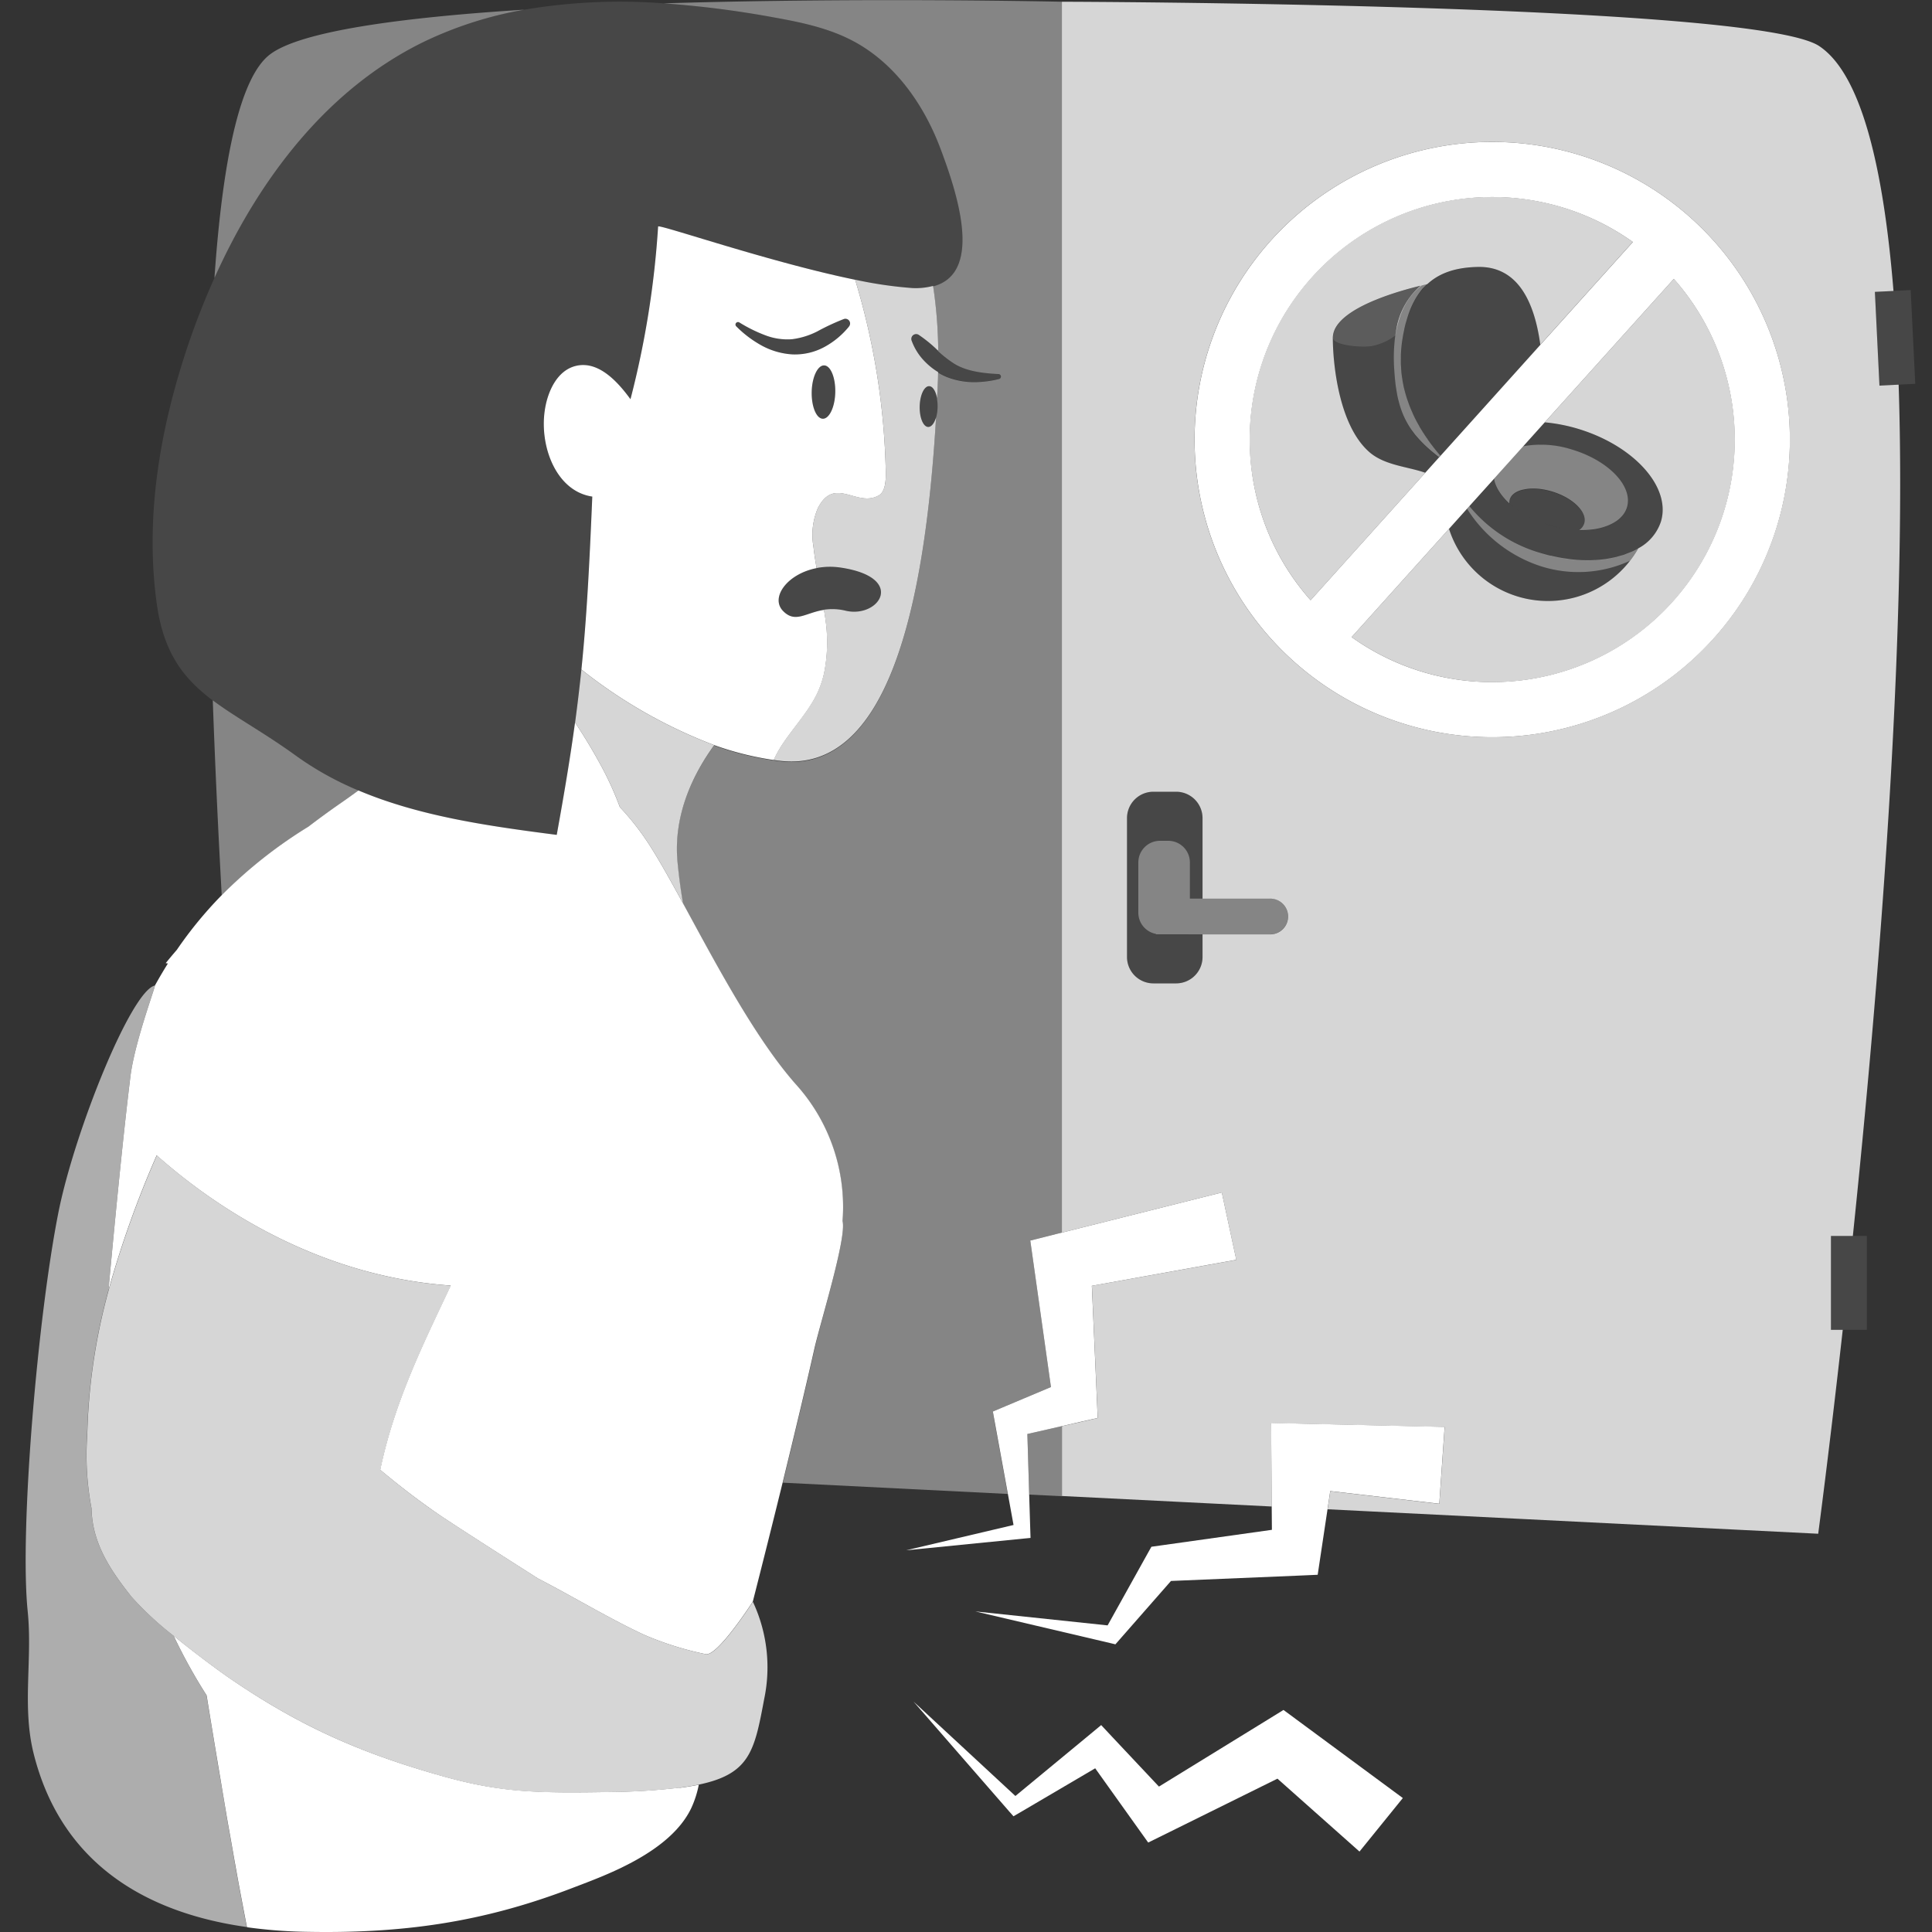
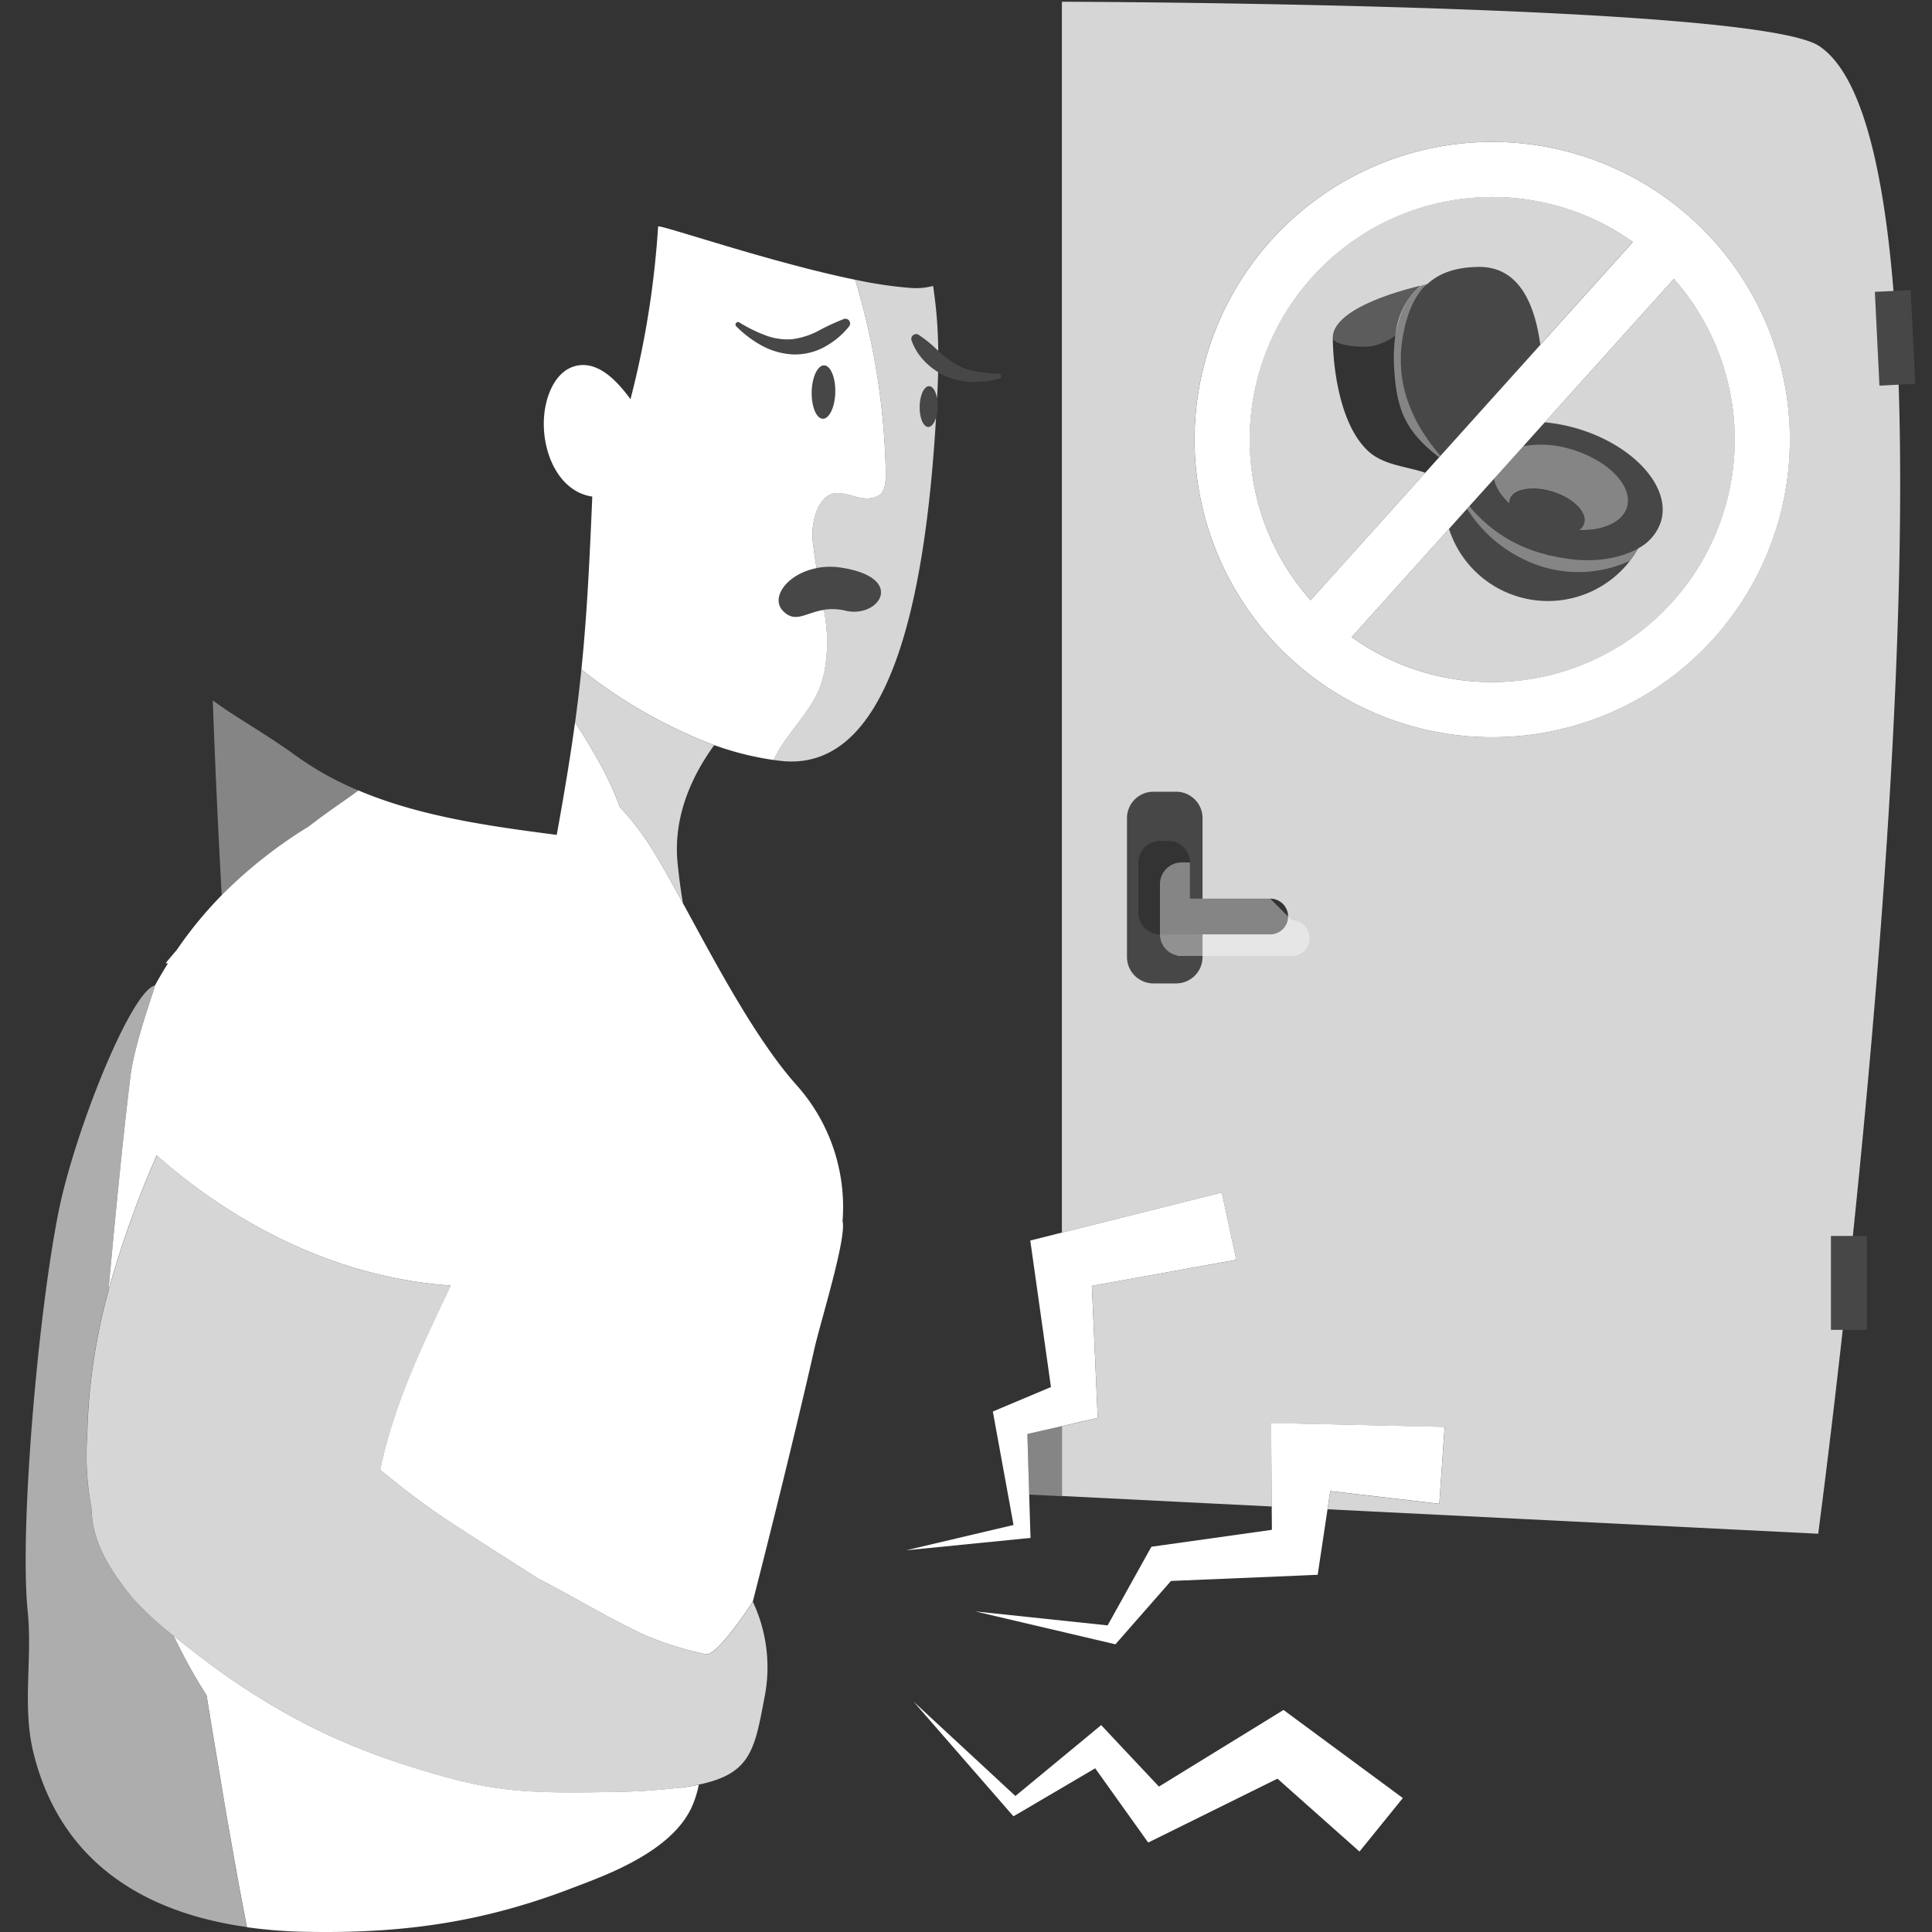
<svg xmlns="http://www.w3.org/2000/svg" viewBox="0 0 300 300">
  <rect x="0" y="0" width="300" height="300" fill="#333333" stroke="none" />
  <g fill="#fff">
    <path d="m 221.31 73.41 c -2.75 -.97 -6.3 -1.13 -8.69 -3.22 -4.85 -4.25 -5.66 -14.13 -5.66 -17.72 a 3.33 3.33 0 0 1 .49 -1.68 c 2.05 -3.45 9.94 -5.65 13.15 -6.43 a 11.35 11.35 0 0 0 -3.85 7.32 l -.06 .47 c .54 -3.7 1.98 -6.24 4.07 -7.83 .37 -.09 .66 -.16 .87 -.2 -.02 .02 -.04 .04 -.06 .06 -.08 .07 -.15 .14 -.22 .22 -.04 .04 -.09 .09 -.13 .13 l -.02 .02 c 2.15 -2.27 5.04 -3.03 8.28 -3.1 5.2 -.11 8.56 3.76 9.7 12.08 l 14.36 -15.96 a 37.65 37.65 0 0 0 -50.03 55.63 z" opacity=".8" />
    <path d="m 294.82 59.73 l -2.98 .15 -.71 -14.56 2.89 -.14 c -1.58 -19.51 -5.09 -33.78 -11.56 -38.04 -10.1 -6.64 -117.57 -6.87 -117.57 -6.87 v 191.13 l 24.83 -6.23 2.25 10.46 -22.42 4.03 .78 17.53 .13 3 -2.48 .57 -3.08 .7 v 10.84 l 32.58 1.63 -.06 -8.22 -.03 -4.73 5.34 .12 21.6 .49 -.83 11.93 -16.93 -1.97 -.42 2.81 76.18 3.8 s 1.67 -12.49 3.81 -31.66 h -1.83 v -14.58 h 3.4 c 3.96 -38.08 8.44 -92.14 7.11 -132.19 z m -97.59 85.36 h -10.5 v 3.51 a 4.1 4.1 0 0 1 -4.1 4.1 h -3.53 a 4.1 4.1 0 0 1 -4.1 -4.1 v -21.56 a 4.1 4.1 0 0 1 4.1 -4.1 h 3.53 a 4.1 4.1 0 0 1 4.1 4.1 v 12.5 h 10.51 a 2.77 2.77 0 0 1 0 5.55 z m 36.91 -30.68 a 46.22 46.22 0 1 1 43.72 -48.59 46.24 46.24 0 0 1 -43.71 48.59 z" opacity=".8" />
    <path d="m 259.91 43.31 l -20.04 22.27 a 26.18 26.18 0 0 1 5.15 1 c 8.73 2.63 14.5 9.08 12.89 14.41 a 7.3 7.3 0 0 1 -3.52 4.16 16.13 16.13 0 0 1 -29.39 -3.03 l -15.12 16.81 a 37.65 37.65 0 0 0 50.04 -55.62 z" opacity=".8" />
-     <path d="m 65.78 6.51 a 59.46 59.46 0 0 1 15.67 -5.01 c -18.85 1.19 -34.76 3.3 -39.54 6.96 -4.72 3.6 -7.36 16.65 -8.61 34.7 6.92 -15.39 17.49 -29.32 32.48 -36.65 z" opacity=".4" />
    <path d="m 47.9 128.37 c 1.57 -1.2 3.2 -2.4 4.91 -3.58 q 1.49 -1.03 2.86 -2.04 a 48.8 48.8 0 0 1 -9.73 -5.41 c -4.96 -3.6 -9.36 -5.93 -12.9 -8.59 .36 10.12 .84 20.33 1.39 30.28 a 72.11 72.11 0 0 1 13.47 -10.66 z" opacity=".4" />
-     <path d="m 154.17 219.18 l 2.04 -.86 6.98 -2.94 -2.68 -19.01 -.53 -3.75 4.02 -1 .89 -.22 v -191.13 s -30.85 -.7 -61.84 .25 a 154.94 154.94 0 0 1 17.1 2.18 c 4.23 .76 8.5 1.65 12.3 3.66 6.53 3.45 11.05 9.92 13.63 16.84 2.36 6.31 6.8 19.19 -1.19 21.27 a 70.84 70.84 0 0 1 .8 10.06 17.13 17.13 0 0 0 2.49 1.94 c 1.91 1.18 4.37 1.48 6.87 1.61 h .01 a .39 .39 0 0 1 .07 .77 16.09 16.09 0 0 1 -3.9 .49 11.59 11.59 0 0 1 -4.06 -.74 8.69 8.69 0 0 1 -1.51 -.75 c -.01 .33 -.01 .65 -.02 .99 q -.06 1.55 -.14 3.1 a 6.69 6.69 0 0 1 .09 1.3 6.36 6.36 0 0 1 -.25 1.66 c -1.76 29.92 -7.65 55.35 -24.3 53.3 a 47.62 47.62 0 0 1 -10.16 -2.44 c -3.1 4.25 -6.42 10.7 -5.69 18.23 .22 2.24 .5 4.33 .84 6.31 4.98 9.14 11.15 20.89 17.5 28.09 a 28.38 28.38 0 0 1 7.29 21.29 c .66 2.48 -3.3 15.25 -4.29 19.59 -1.27 5.65 -3.04 13.07 -4.97 20.96 l 34.92 1.75 -2 -10.95 z" opacity=".4" />
    <path d="m 159.53 222.67 l .28 9.41 5.08 .25 v -.05 -10.83 z" opacity=".4" />
    <path d="m 105.44 277.6 a 99.62 99.62 0 0 1 -10.55 .66 c -11.25 .18 -16.9 .13 -25.96 -2.4 -12.88 -3.6 -22.36 -7.8 -33.28 -15.27 -1.23 -.84 -5.06 -3.62 -8.68 -6.58 a 83.09 83.09 0 0 0 5.03 9.11 c .03 .05 .05 .09 .08 .14 a .05 .05 0 0 1 .01 .04 q .8 4.94 1.63 9.9 c .17 1.02 .34 2.05 .52 3.08 .3 1.83 .61 3.65 .92 5.49 v .03 c .29 1.67 .59 3.3 .88 4.97 .14 .78 .27 1.55 .41 2.33 .3 1.7 .61 3.39 .93 5.09 s .64 3.38 .97 5.07 a 75.05 75.05 0 0 0 8.72 .7 c 15.24 .34 27.85 -1.41 41.95 -6.85 4.91 -1.88 15.02 -5.44 18.32 -12.35 a 16 16 0 0 0 1.17 -3.63 c -.85 .18 -1.79 .33 -2.82 .47 a 1.33 1.33 0 0 1 -.25 0 z" />
    <path d="m 130.83 189.62 a 28.38 28.38 0 0 0 -7.29 -21.29 c -6.34 -7.19 -12.51 -18.94 -17.5 -28.09 -1.82 -3.33 -3.48 -6.32 -4.93 -8.61 a 41.03 41.03 0 0 0 -4.86 -6.3 49.18 49.18 0 0 0 -3.13 -6.82 c -1.18 -2.16 -2.46 -4.27 -3.83 -6.32 -.7 5.16 -1.62 10.72 -2.84 17.45 -10.43 -1.35 -21.22 -2.85 -30.79 -6.9 q -1.37 1.01 -2.86 2.04 c -1.7 1.18 -3.34 2.38 -4.91 3.58 a 72.11 72.11 0 0 0 -13.48 10.66 62.33 62.33 0 0 0 -6.95 8.47 c -1.13 1.31 -1.73 2.07 -1.73 2.07 l .34 .05 c -.69 1.1 -1.36 2.24 -2.02 3.43 a .53 .53 0 0 1 -.01 .09 c -.2 .94 -3.15 8.91 -3.79 14.03 -.11 .92 -.22 1.81 -.32 2.69 -.94 7.98 -2.02 18.89 -3.09 30.51 a 157.93 157.93 0 0 1 7.49 -20.96 c 8.2 7.29 24.29 18.72 45.66 20.22 -4.33 9.2 -8.72 17.99 -10.95 28.61 2.83 2.37 5.75 4.63 8.82 6.75 2.63 1.83 15.7 10.14 15.7 10.14 5.1 2.62 11.38 6.4 16.58 8.78 a 48.69 48.69 0 0 0 9.42 2.95 c 1.7 .41 6.59 -7.02 7.26 -8.03 .05 -.08 .07 -.12 .07 -.12 v .01 c 1.55 -6.06 3.15 -12.44 4.65 -18.55 1.93 -7.88 3.7 -15.3 4.97 -20.96 1.02 -4.32 4.98 -17.09 4.32 -19.58 z" />
    <path d="m 36.67 290.49 c -.08 -.46 -.17 -.93 -.24 -1.4 -.14 -.78 -.27 -1.55 -.41 -2.33 -.29 -1.67 -.59 -3.3 -.88 -4.97 v -.03 c -.3 -1.84 -.61 -3.66 -.92 -5.49 -.18 -1.03 -.36 -2.06 -.52 -3.08 q -.82 -4.96 -1.63 -9.9 a .05 .05 0 0 0 -.01 -.04 c -.03 -.05 -.05 -.09 -.08 -.14 a 83.09 83.09 0 0 1 -5.02 -9.1 50 50 0 0 1 -6.52 -6.04 c -3.46 -4.33 -6.13 -8.44 -6.24 -13.78 a 44.24 44.24 0 0 1 -.67 -11.43 92.85 92.85 0 0 1 3.31 -22.4 v -.01 c 1.07 -11.62 2.15 -22.52 3.09 -30.51 .1 -.89 .2 -1.78 .32 -2.69 .64 -5.12 3.59 -13.09 3.79 -14.03 a .53 .53 0 0 0 .01 -.09 c -3.71 .85 -12.44 22.63 -14.95 35.09 -3.25 16.26 -6.08 49.55 -4.8 62.08 .76 7.47 -.9 14.78 .92 22.08 4.26 17.05 17.38 24.74 33.1 26.95 -.33 -1.69 -.66 -3.38 -.97 -5.07 -.23 -1.22 -.45 -2.44 -.68 -3.67 z" opacity=".6" />
    <path d="m 116.84 248.83 c -.67 1.01 -5.56 8.44 -7.26 8.03 a 48.69 48.69 0 0 1 -9.42 -2.95 c -5.19 -2.38 -11.48 -6.16 -16.58 -8.78 0 0 -13.07 -8.32 -15.7 -10.14 -3.07 -2.11 -6 -4.38 -8.82 -6.75 2.23 -10.63 6.62 -19.41 10.95 -28.61 -21.38 -1.5 -37.46 -12.93 -45.66 -20.22 a 157.93 157.93 0 0 0 -7.49 20.96 v .01 a 92.85 92.85 0 0 0 -3.31 22.4 44.24 44.24 0 0 0 .66 11.42 c .11 5.34 2.78 9.44 6.24 13.78 a 50 50 0 0 0 6.52 6.04 c 3.61 2.95 7.45 5.74 8.68 6.58 10.93 7.46 20.41 11.67 33.28 15.27 9.06 2.54 14.71 2.59 25.96 2.4 a 99.62 99.62 0 0 0 10.55 -.66 1.33 1.33 0 0 0 .22 -.02 c 1.03 -.14 1.96 -.29 2.82 -.47 8 -1.66 8.68 -5.28 10.19 -13.34 a 23.95 23.95 0 0 0 -1.76 -15.05 v -.01 s -.02 .03 -.07 .11 z" opacity=".8" />
    <path d="m 90.28 103.97 c -.28 2.7 -.6 5.4 -.98 8.23 1.37 2.05 2.65 4.15 3.83 6.32 a 49.18 49.18 0 0 1 3.13 6.82 41.03 41.03 0 0 1 4.86 6.3 c 1.45 2.29 3.11 5.28 4.93 8.61 -.34 -1.98 -.62 -4.07 -.84 -6.31 -.73 -7.53 2.59 -13.98 5.69 -18.23 a 76.92 76.92 0 0 1 -20.62 -11.74 z" opacity=".8" />
    <path d="m 126.97 107.51 a 14.93 14.93 0 0 0 .99 -2.95 24.43 24.43 0 0 0 .22 -8.35 c -.06 -.51 -.15 -1.01 -.23 -1.51 -2.87 .44 -4.45 2.12 -6.35 .18 -2.03 -2.07 .62 -5.77 5.2 -6.66 -.19 -1.12 -.37 -2.24 -.49 -3.37 a 10.49 10.49 0 0 1 .71 -5.99 c 2.62 -5.01 6.05 .02 9.45 -1.94 1.13 -.65 1.09 -2.73 1.07 -3.82 a 110.82 110.82 0 0 0 -4.75 -29.66 c -13.42 -2.75 -30.71 -8.76 -30.6 -8.26 a 142.2 142.2 0 0 1 -4.29 26.81 c -2.06 -2.83 -5 -5.96 -8.41 -5.19 -2.97 .67 -4.49 4 -4.91 7.01 -.79 5.58 1.81 12.48 7.39 13.3 -.46 11.01 -.88 18.92 -1.69 26.85 a 76.92 76.92 0 0 0 20.62 11.74 47.62 47.62 0 0 0 10.16 2.44 c -.3 -.04 -.61 -.09 -.91 -.13 1.61 -3.68 5.07 -6.72 6.82 -10.5 z m .8 -42.49 c -1.01 -.02 -1.78 -1.9 -1.73 -4.18 s .92 -4.12 1.93 -4.1 1.78 1.9 1.73 4.18 -.93 4.13 -1.94 4.1 z m -13.45 -14.89 a .39 .39 0 0 1 .47 -.07 l .02 .01 a 22.73 22.73 0 0 0 4.05 2 9.53 9.53 0 0 0 4.15 .6 11.91 11.91 0 0 0 3.88 -1.2 35.33 35.33 0 0 1 4.14 -1.93 .73 .73 0 0 1 .79 1.17 l -.01 .02 a 12.72 12.72 0 0 1 -3.71 3.1 9.6 9.6 0 0 1 -5.04 1.2 11.34 11.34 0 0 1 -4.87 -1.42 17.3 17.3 0 0 1 -3.85 -2.92 .39 .39 0 0 1 -.03 -.56 z" />
    <path d="m 141.67 44.73 a 63.93 63.93 0 0 1 -8.88 -1.3 110.82 110.82 0 0 1 4.75 29.66 c .02 1.09 .06 3.17 -1.07 3.82 -3.4 1.96 -6.83 -3.06 -9.45 1.94 a 10.49 10.49 0 0 0 -.71 5.99 c .12 1.13 .3 2.25 .49 3.37 a 11.12 11.12 0 0 1 3.77 -.07 c 10.23 1.54 5.94 7.92 .73 6.69 a 8.64 8.64 0 0 0 -3.36 -.15 c .08 .51 .17 1.01 .23 1.51 a 24.43 24.43 0 0 1 -.22 8.35 14.93 14.93 0 0 1 -.99 2.95 c -1.75 3.78 -5.2 6.82 -6.82 10.51 .3 .04 .6 .1 .91 .13 16.65 2.05 22.54 -23.37 24.3 -53.3 -.27 .89 -.72 1.48 -1.22 1.47 -.77 -.02 -1.36 -1.45 -1.32 -3.2 s .7 -3.15 1.47 -3.13 c .57 .01 1.03 .79 1.23 1.9 q .08 -1.54 .14 -3.1 c .01 -.33 .01 -.66 .02 -.99 a 10.21 10.21 0 0 1 -1.97 -1.55 8.96 8.96 0 0 1 -2.15 -3.36 .75 .75 0 0 1 1.1 -.88 l .01 .01 a 21.13 21.13 0 0 1 2.86 2.32 c .06 .05 .11 .1 .17 .14 a 70.84 70.84 0 0 0 -.8 -10.06 10.47 10.47 0 0 1 -3.22 .33 z" opacity=".8" />
    <path d="m 144.29 60 c -.77 -.02 -1.43 1.38 -1.47 3.13 s .55 3.18 1.32 3.2 c .5 .01 .95 -.58 1.22 -1.47 a 6.36 6.36 0 0 0 .25 -1.66 6.69 6.69 0 0 0 -.09 -1.3 c -.2 -1.11 -.67 -1.89 -1.23 -1.9 z" opacity=".1" />
    <path d="m 127.96 56.74 c -1.01 -.02 -1.87 1.81 -1.93 4.1 s .72 4.16 1.73 4.18 1.87 -1.81 1.93 -4.1 -.72 -4.15 -1.73 -4.18 z" opacity=".1" />
    <path d="m 118.18 53.6 a 11.34 11.34 0 0 0 4.87 1.42 9.6 9.6 0 0 0 5.04 -1.2 12.72 12.72 0 0 0 3.71 -3.1 l .01 -.02 a .73 .73 0 0 0 -.79 -1.17 35.33 35.33 0 0 0 -4.14 1.93 11.91 11.91 0 0 1 -3.88 1.2 9.53 9.53 0 0 1 -4.15 -.6 22.73 22.73 0 0 1 -4.05 -2 l -.02 -.01 a .39 .39 0 0 0 -.46 .62 17.3 17.3 0 0 0 3.86 2.93 z" opacity=".1" />
    <path d="m 142.68 52.04 l -.01 -.01 a .75 .75 0 0 0 -1.1 .88 8.96 8.96 0 0 0 2.15 3.36 10.21 10.21 0 0 0 1.97 1.55 8.69 8.69 0 0 0 1.51 .75 11.59 11.59 0 0 0 4.06 .74 16.09 16.09 0 0 0 3.9 -.49 .39 .39 0 0 0 -.07 -.77 h -.01 c -2.5 -.12 -4.97 -.42 -6.87 -1.61 a 17.13 17.13 0 0 1 -2.49 -1.94 c -.06 -.05 -.11 -.09 -.17 -.14 a 21.13 21.13 0 0 0 -2.87 -2.32 z" opacity=".1" />
-     <path d="m 55.66 122.75 c 9.58 4.05 20.36 5.55 30.79 6.9 1.23 -6.73 2.14 -12.3 2.84 -17.45 .39 -2.83 .71 -5.53 .98 -8.23 .81 -7.93 1.23 -15.84 1.69 -26.85 -5.58 -.83 -8.18 -7.72 -7.39 -13.3 .43 -3.01 1.94 -6.34 4.91 -7.01 3.41 -.77 6.35 2.36 8.41 5.19 a 142.2 142.2 0 0 0 4.29 -26.82 c -.11 -.5 17.18 5.5 30.6 8.26 a 63.93 63.93 0 0 0 8.88 1.3 10.47 10.47 0 0 0 3.23 -.27 c 7.99 -2.08 3.55 -14.96 1.19 -21.27 -2.59 -6.92 -7.1 -13.39 -13.63 -16.84 -3.8 -2 -8.07 -2.9 -12.3 -3.66 a 154.94 154.94 0 0 0 -17.1 -2.18 89.07 89.07 0 0 0 -21.6 .98 59.46 59.46 0 0 0 -15.67 5.01 c -14.99 7.33 -25.56 21.26 -32.48 36.64 -1.4 3.13 -2.67 6.31 -3.78 9.51 -4.55 13.16 -7.09 27.27 -5.18 41.07 1.07 7.72 4.18 11.63 8.68 15.02 3.54 2.66 7.94 4.99 12.9 8.59 a 48.8 48.8 0 0 0 9.74 5.41 z" opacity=".1" />
    <path d="m 121.6 94.88 c 1.9 1.94 3.48 .26 6.35 -.18 a 8.64 8.64 0 0 1 3.36 .15 c 5.22 1.22 9.5 -5.15 -.73 -6.69 a 11.12 11.12 0 0 0 -3.77 .07 c -4.59 .88 -7.23 4.58 -5.21 6.65 z" opacity=".1" />
    <path d="m 199.3 265.52 l -2.38 1.47 -16.96 10.43 -7.26 -7.72 -1.71 -1.83 -1.65 1.37 -11.67 9.64 -15.82 -14.66 14.9 17.11 .62 .7 .95 -.55 11.74 -6.9 6.68 9.36 1.55 2.17 2.74 -1.35 17.33 -8.57 12.74 11.32 6.73 -8.31 -15.96 -11.78 z" />
    <path d="m 223.49 233.5 l .83 -11.93 -21.6 -.49 -5.34 -.13 .03 4.73 .06 8.23 .03 3.64 -17.22 2.42 -1.49 .21 -.54 .96 -6.26 11.25 -20.54 -2.17 21.05 4.94 .7 .17 .63 -.72 8 -9.12 19.84 -.83 2.94 -.13 .51 -3.4 1.02 -6.79 .42 -2.81 z" />
    <path d="m 159.53 222.67 l 5.36 -1.22 3.08 -.71 2.48 -.56 -.13 -3 -.78 -17.52 22.43 -4.04 -2.25 -10.45 -24.83 6.23 -.89 .22 -4.02 1.01 .53 3.75 2.68 19 -6.98 2.94 -2.04 .86 .32 1.78 2 10.95 .89 4.89 -16.69 3.93 18.28 -1.82 1.05 -.1 -.04 -1.22 -.17 -5.51 z" />
    <path d="m 181.41 145.09 h -1.9 v -.06 a 3.35 3.35 0 0 1 -2.74 -3.29 v -7.81 a 3.36 3.36 0 0 1 3.36 -3.36 h 1.29 a 3.36 3.36 0 0 1 3.36 3.36 v 5.62 h 1.96 v -12.51 a 4.1 4.1 0 0 0 -4.1 -4.1 h -3.54 a 4.1 4.1 0 0 0 -4.1 4.1 v 21.56 a 4.1 4.1 0 0 0 4.1 4.1 h 3.53 a 4.1 4.1 0 0 0 4.1 -4.1 v -3.52 z" opacity=".1" />
-     <path d="m 197.24 139.54 h -12.47 v -5.62 a 3.36 3.36 0 0 0 -3.36 -3.36 h -1.29 a 3.36 3.36 0 0 0 -3.36 3.36 v 7.81 a 3.35 3.35 0 0 0 2.74 3.29 v .06 h 17.73 a 2.77 2.77 0 0 0 0 -5.55 z" opacity=".4" />
+     <path d="m 197.24 139.54 h -12.47 v -5.62 h -1.29 a 3.36 3.36 0 0 0 -3.36 3.36 v 7.81 a 3.35 3.35 0 0 0 2.74 3.29 v .06 h 17.73 a 2.77 2.77 0 0 0 0 -5.55 z" opacity=".4" />
    <path d="m 291.84 59.87 l 2.98 -.14 2.58 -.13 -.71 -14.56 -2.67 .13 -2.89 .14 z" opacity=".1" />
    <path d="m 284.31 206.5 h 1.83 3.74 v -14.58 h -2.17 -3.4 z" opacity=".1" />
-     <path d="m 222.05 69.91 a 19.4 19.4 0 0 1 -2.16 -2.18 c -.03 -.03 -.05 -.06 -.08 -.09 -.14 -.17 -.27 -.35 -.4 -.53 -.07 -.09 -.14 -.17 -.2 -.26 a 13.1 13.1 0 0 1 -2 -4.43 c -.02 -.06 -.03 -.11 -.05 -.17 -.14 -.59 -.26 -1.22 -.36 -1.88 -.03 -.23 -.07 -.46 -.1 -.7 -.09 -.77 -.17 -1.58 -.21 -2.47 a 26.02 26.02 0 0 1 .19 -5.1 8.9 8.9 0 0 1 -3.84 1.7 c -1.89 .21 -5.89 -.23 -5.89 -1.31 0 3.59 .81 13.47 5.66 17.72 2.39 2.09 5.94 2.25 8.69 3.22 l 2.13 -2.37 q -.52 -.41 -1 -.82 c -.12 -.12 -.25 -.23 -.38 -.33 z" opacity=".1" />
    <path d="m 235.4 92.54 a 16.13 16.13 0 0 0 17.7 -5.46 19.18 19.18 0 0 1 -13.8 .86 21.33 21.33 0 0 1 -11.5 -8.94 l -2.8 3.12 a 16.1 16.1 0 0 0 10.4 10.42 z" opacity=".1" />
    <path d="m 232.06 74.7 a 5.06 5.06 0 0 0 .24 .69 v .01 a 6.83 6.83 0 0 0 .82 1.4 l .02 .03 q .25 .33 .55 .66 l .02 .03 q .31 .34 .66 .66 a 1.91 1.91 0 0 1 .06 -.58 c .35 -1.29 2.1 -1.57 2.1 -1.57 a 6.22 6.22 0 0 1 1.02 -.15 9.16 9.16 0 0 1 2.37 .17 11.16 11.16 0 0 1 1.28 .33 c 3.2 1.03 5.34 3.24 4.79 4.94 a 1.96 1.96 0 0 1 -.71 .96 c -.02 .01 -.03 .02 -.05 .03 .46 .01 .91 0 1.35 -.03 h .02 a 12.27 12.27 0 0 0 1.24 -.15 l .04 -.01 a 10.06 10.06 0 0 0 1.12 -.27 l .05 -.02 a 8.06 8.06 0 0 0 .99 -.38 l .06 -.03 a 6.44 6.44 0 0 0 .85 -.48 l .05 -.03 a 4.87 4.87 0 0 0 .7 -.59 l .03 -.03 a 3.98 3.98 0 0 0 .54 -.69 l .01 -.02 a 3.56 3.56 0 0 0 .36 -.81 c .98 -3.24 -2.84 -7.25 -8.53 -8.96 a 15.79 15.79 0 0 0 -7.61 -.51 l -4.5 5.04 c .02 .1 .03 .2 .05 .31 z" opacity=".4" />
    <path d="m 212.86 53.78 a 8.9 8.9 0 0 0 3.84 -1.7 q .05 -.33 .11 -.65 l -.04 .26 a 11.35 11.35 0 0 1 3.85 -7.32 c -3.22 .78 -11.11 2.98 -13.15 6.43 a 3.33 3.33 0 0 0 -.49 1.68 c -.01 1.08 3.98 1.52 5.88 1.3 z" opacity=".2" />
    <path d="m 223.63 70.71 l -.08 -.09 -.04 -.04 c -.06 -.07 -.12 -.14 -.18 -.22 l -.16 -.19 -.18 -.22 -.09 -.11 -.06 -.07 -.01 -.02 c -.06 -.08 -.13 -.16 -.19 -.24 -.09 -.11 -.17 -.22 -.25 -.33 l -.22 -.28 -.01 -.01 -.05 -.07 -.11 -.16 c -.05 -.07 -.11 -.15 -.16 -.22 s -.12 -.16 -.17 -.25 -.1 -.15 -.16 -.22 l -.03 -.05 c -.03 -.04 -.05 -.08 -.08 -.12 s -.04 -.06 -.06 -.09 q -.08 -.11 -.15 -.23 c -.06 -.09 -.11 -.18 -.17 -.26 s -.1 -.15 -.15 -.23 l -.06 -.1 -.08 -.13 -.03 -.04 -.14 -.24 c -.06 -.09 -.11 -.18 -.16 -.28 s -.09 -.16 -.14 -.25 l -.11 -.2 c -.01 -.02 -.03 -.04 -.04 -.07 l -.01 -.01 c -.02 -.03 -.03 -.06 -.05 -.1 q -.3 -.55 -.57 -1.13 c -.06 -.13 -.12 -.27 -.18 -.41 -.13 -.3 -.26 -.59 -.38 -.9 -.07 -.17 -.13 -.34 -.19 -.51 -.1 -.28 -.2 -.57 -.3 -.86 -.06 -.19 -.11 -.38 -.17 -.57 -.08 -.29 -.16 -.58 -.23 -.87 -.05 -.2 -.09 -.41 -.13 -.61 -.06 -.3 -.11 -.6 -.16 -.91 -.03 -.21 -.06 -.42 -.09 -.64 -.04 -.32 -.06 -.65 -.08 -.97 -.01 -.21 -.03 -.42 -.04 -.63 -.01 -.36 0 -.74 0 -1.11 0 -.19 0 -.37 .01 -.56 .03 -.57 .08 -1.14 .16 -1.73 .07 -.5 .15 -.98 .24 -1.44 .03 -.15 .06 -.29 .09 -.44 .02 -.1 .04 -.21 .06 -.31 .03 -.12 .05 -.23 .08 -.34 s .06 -.25 .09 -.37 l .05 -.17 .05 -.16 c .03 -.12 .07 -.23 .1 -.35 q .05 -.15 .09 -.3 c .04 -.12 .08 -.23 .11 -.35 l .07 -.2 c .02 -.06 .04 -.11 .06 -.16 .03 -.08 .06 -.17 .09 -.25 s .07 -.17 .1 -.26 c .05 -.11 .09 -.22 .14 -.33 .04 -.08 .07 -.16 .11 -.24 .02 -.05 .05 -.1 .07 -.15 s .05 -.11 .08 -.17 c .04 -.07 .07 -.14 .11 -.22 .05 -.1 .11 -.2 .16 -.3 .04 -.07 .07 -.13 .11 -.2 l .02 -.04 c .03 -.05 .06 -.1 .09 -.15 s .04 -.07 .06 -.1 c .04 -.06 .08 -.12 .12 -.18 q .09 -.14 .18 -.28 c .04 -.06 .08 -.11 .12 -.17 l .05 -.07 c .03 -.05 .07 -.09 .1 -.14 .01 -.02 .03 -.04 .04 -.06 .04 -.05 .08 -.1 .12 -.15 q .1 -.13 .2 -.25 c .04 -.05 .08 -.1 .13 -.14 l .09 -.09 c .04 -.04 .07 -.08 .11 -.12 l .02 -.02 c .04 -.04 .09 -.09 .13 -.13 .07 -.07 .15 -.15 .22 -.22 .02 -.02 .04 -.04 .06 -.06 -.21 .05 -.5 .11 -.87 .2 -2.08 1.6 -3.53 4.14 -4.07 7.83 l .06 -.47 .04 -.26 q -.06 .32 -.11 .65 a 26.02 26.02 0 0 0 -.19 5.1 c .05 .89 .12 1.7 .21 2.47 .03 .24 .06 .47 .1 .7 .1 .66 .21 1.3 .36 1.88 .02 .06 .03 .11 .05 .17 a 13.1 13.1 0 0 0 2 4.43 c .06 .09 .13 .17 .2 .26 .13 .18 .26 .36 .4 .53 .02 .03 .05 .06 .08 .09 a 19.4 19.4 0 0 0 2.16 2.18 c .12 .11 .26 .22 .39 .33 q .48 .4 1 .82 l .25 -.27 -.01 -.01 z" opacity=".4" />
    <path d="m 239.3 87.94 a 19.18 19.18 0 0 0 13.8 -.86 16.04 16.04 0 0 0 1.29 -1.93 11.36 11.36 0 0 1 -1.06 .54 h -.01 c -.08 .03 -.16 .06 -.23 .09 -.13 .06 -.27 .1 -.41 .16 -.17 .06 -.33 .14 -.51 .2 l -.04 .01 c -.18 .06 -.38 .11 -.56 .16 -.14 .04 -.27 .08 -.41 .12 -.08 .02 -.14 .05 -.22 .06 l -.09 .02 c -.39 .09 -.79 .17 -1.2 .24 l -.07 .01 -.04 .01 -.06 .01 c -.12 .02 -.25 .04 -.38 .05 l -.16 .02 c -.22 .03 -.44 .05 -.66 .07 l -.26 .02 c -.11 .01 -.22 .02 -.33 .02 h -.02 -.04 c -.13 .01 -.25 .01 -.38 .02 s -.25 .01 -.37 .01 -.24 0 -.36 0 h -.29 c -.19 0 -.39 -.01 -.58 -.01 l -.22 -.01 c -.15 -.01 -.3 -.02 -.46 -.03 l -.25 -.02 c -.21 -.02 -.42 -.04 -.64 -.06 l -.16 -.02 c -.1 -.01 -.2 -.02 -.3 -.04 l -.12 -.02 c -.04 -.01 -.09 -.01 -.13 -.02 -.07 -.01 -.14 -.02 -.22 -.03 -.23 -.03 -.45 -.07 -.68 -.1 l -.1 -.02 c -.21 -.04 -.42 -.07 -.62 -.12 l -.2 -.04 -.1 -.02 -.13 -.03 c -.16 -.03 -.32 -.07 -.48 -.11 l -.04 .01 c -.23 -.05 -.45 -.11 -.68 -.17 l -.19 -.05 c -.24 -.07 -.48 -.13 -.73 -.21 a 22.15 22.15 0 0 1 -11.04 -7.28 l -.36 .41 a 21.33 21.33 0 0 0 11.5 8.94 z" opacity=".4" />
    <path d="m 229.49 41.46 c -3.24 .07 -6.13 .83 -8.28 3.1 -.04 .04 -.08 .08 -.11 .12 q -.3 .33 -.58 .69 c -.03 .05 -.07 .09 -.1 .14 q -.27 .38 -.53 .8 c -.03 .05 -.06 .1 -.09 .15 q -.25 .44 -.48 .92 c -.02 .05 -.05 .1 -.07 .15 q -.23 .5 -.44 1.06 c -.02 .05 -.04 .11 -.06 .16 q -.2 .57 -.38 1.2 l -.05 .16 c -.1 .38 -.2 .78 -.28 1.19 -.03 .14 -.06 .29 -.09 .44 -.09 .46 -.17 .94 -.24 1.44 -.08 .59 -.13 1.17 -.16 1.73 -.01 .19 0 .37 -.01 .56 -.01 .37 -.02 .75 0 1.11 .01 .21 .03 .42 .04 .63 .02 .33 .05 .65 .08 .97 .03 .21 .06 .42 .09 .64 .05 .31 .1 .61 .16 .91 .04 .21 .09 .41 .13 .61 .07 .29 .14 .58 .23 .87 .05 .19 .11 .38 .17 .57 .09 .29 .19 .58 .3 .86 .06 .17 .12 .34 .19 .51 .12 .3 .25 .6 .38 .9 .06 .14 .12 .28 .18 .41 q .27 .58 .57 1.13 c .02 .03 .03 .06 .05 .1 l .01 .01 .04 .07 .11 .2 c .05 .08 .09 .17 .14 .25 s .11 .19 .16 .28 l .14 .24 .03 .04 c .03 .04 .05 .09 .08 .13 l .06 .1 c .05 .08 .1 .15 .15 .23 s .11 .18 .17 .26 .1 .15 .15 .23 c .02 .03 .04 .06 .06 .09 s .06 .08 .08 .12 l .03 .05 c .05 .07 .1 .15 .16 .22 s .12 .17 .17 .25 .11 .15 .16 .22 l .11 .15 .05 .07 .01 .01 .22 .28 c .09 .11 .17 .22 .25 .33 .06 .08 .13 .16 .19 .24 l .01 .02 .06 .07 .09 .11 .18 .22 .16 .19 c .06 .07 .12 .15 .18 .22 l .04 .04 .08 .09 .05 .05 .01 .01 15.5 -17.23 c -1.15 -8.33 -4.51 -12.2 -9.71 -12.09 z" opacity=".1" />
    <path d="m 245.02 66.59 a 26.18 26.18 0 0 0 -5.15 -1 l -3.35 3.73 a 15.79 15.79 0 0 1 7.61 .51 c 5.69 1.71 9.51 5.73 8.53 8.96 -.03 .09 -.06 .18 -.09 .27 l -.03 .07 c -.03 .07 -.06 .14 -.09 .2 -.01 .02 -.02 .04 -.03 .06 -.04 .07 -.08 .14 -.12 .21 l -.01 .02 -.01 .01 -.03 .05 c -.04 .06 -.08 .13 -.13 .19 l -.05 .07 c -.05 .07 -.11 .14 -.17 .21 l -.01 .02 c -.05 .05 -.1 .1 -.14 .15 l -.03 .03 -.02 .02 -.06 .06 c -.05 .05 -.11 .1 -.17 .15 l -.06 .05 c -.08 .06 -.15 .13 -.23 .19 l -.06 .04 -.1 .07 -.05 .03 -.05 .03 -.08 .05 c -.07 .05 -.15 .09 -.23 .14 l -.04 .03 c -.09 .05 -.18 .1 -.28 .15 l -.09 .05 -.08 .04 -.06 .03 -.09 .04 -.1 .04 c -.1 .04 -.2 .08 -.3 .12 l -.09 .03 c -.08 .03 -.16 .06 -.25 .09 l -.12 .04 -.05 .02 -.05 .02 -.16 .05 c -.03 .01 -.06 .02 -.09 .02 -.11 .03 -.22 .06 -.34 .09 l -.13 .03 q -.12 .03 -.25 .05 l -.13 .03 h -.03 l -.04 .01 c -.1 .02 -.19 .03 -.29 .05 l -.11 .02 q -.14 .02 -.28 .04 l -.15 .02 c -.09 .01 -.19 .02 -.28 .03 l -.12 .01 h -.02 c -.12 .01 -.24 .02 -.36 .02 l -.15 .01 c -.09 0 -.18 0 -.27 .01 h -.16 c -.13 0 -.27 0 -.4 0 -.18 0 -.36 -.01 -.55 -.02 h -.07 c -.15 -.01 -.31 -.02 -.47 -.04 h -.02 c .37 .03 .74 .06 1.1 .07 .02 -.01 .03 -.02 .05 -.03 s .01 -.03 .02 -.04 c -.01 .01 -.01 .03 -.02 .04 a 1.96 1.96 0 0 0 .71 -.96 c .55 -1.7 -1.6 -3.91 -4.79 -4.94 a 11.16 11.16 0 0 0 -1.28 -.33 9.16 9.16 0 0 0 -2.37 -.17 6.22 6.22 0 0 0 -1.02 .15 s -1.75 .28 -2.1 1.57 a 1.91 1.91 0 0 0 -.06 .58 c -.12 -.11 -.23 -.21 -.33 -.32 l -.04 -.04 c -.1 -.1 -.19 -.19 -.28 -.29 l -.01 -.01 -.02 -.03 -.01 -.02 c -.09 -.09 -.17 -.19 -.25 -.28 l -.05 -.06 c -.08 -.09 -.15 -.19 -.23 -.28 l -.02 -.02 -.02 -.03 -.01 -.01 c -.07 -.1 -.14 -.2 -.21 -.3 l -.03 -.04 c -.08 -.11 -.15 -.23 -.21 -.34 a 6.22 6.22 0 0 1 -.36 -.71 v -.01 l -.01 -.02 c -.04 -.11 -.09 -.21 -.12 -.32 -.01 -.03 -.02 -.06 -.03 -.09 -.03 -.08 -.05 -.17 -.08 -.25 v -.02 l -.01 -.05 -.01 -.05 c -.02 -.08 -.04 -.15 -.05 -.23 v -.03 l -3.82 4.24 a 22.15 22.15 0 0 0 11.04 7.28 c .71 .21 1.42 .39 2.12 .54 l .13 .03 c .69 .14 1.37 .26 2.04 .35 l .12 .02 c .69 .08 1.36 .14 2.02 .17 q 1.01 .04 1.98 -.02 h .04 c .64 -.04 1.26 -.1 1.87 -.19 l .04 -.01 c .55 -.09 1.08 -.2 1.59 -.33 .14 -.04 .27 -.08 .41 -.12 .38 -.11 .75 -.23 1.11 -.37 .14 -.05 .27 -.1 .41 -.16 a 11.3 11.3 0 0 0 1.3 -.63 7.3 7.3 0 0 0 3.52 -4.16 c 1.61 -5.37 -4.16 -11.82 -12.89 -14.45 z m -10.07 12.06 c -.09 -.07 -.17 -.14 -.25 -.21 l -.05 -.05 c -.09 -.07 -.17 -.15 -.25 -.22 q .28 .25 .58 .49 z m .67 .51 l -.26 -.19 -.09 -.07 c -.09 -.07 -.17 -.13 -.25 -.2 l -.02 -.01 c .2 .16 .41 .32 .63 .47 z m 1.42 .89 q -.34 -.19 -.66 -.39 l -.02 -.01 c -.1 -.06 -.19 -.12 -.29 -.18 l -.09 -.06 c -.09 -.06 -.18 -.12 -.27 -.18 l -.04 -.03 a 15.37 15.37 0 0 0 1.44 .89 z m .74 .39 c -.08 -.04 -.15 -.07 -.23 -.11 s -.13 -.07 -.19 -.1 l -.24 -.13 c .24 .13 .49 .26 .75 .38 z m .89 .41 l -.21 -.09 -.24 -.11 -.22 -.1 -.03 -.01 c .25 .12 .5 .23 .75 .34 z m .94 .37 l -.2 -.07 -.28 -.11 -.21 -.08 -.08 -.03 q .39 .16 .79 .31 z m 2.13 .63 c -.13 -.03 -.26 -.06 -.39 -.1 l -.18 -.05 q -.28 -.08 -.57 -.16 -.25 -.08 -.5 -.16 l -.17 -.06 -.19 -.07 c .28 .1 .57 .2 .86 .28 .39 .12 .78 .22 1.17 .31 z m 1.13 .23 l -.35 -.06 c -.07 -.01 -.14 -.03 -.22 -.04 -.12 -.02 -.24 -.05 -.36 -.08 l -.1 -.02 q .54 .12 1.07 .21 z m 1.15 .16 c -.13 -.01 -.25 -.03 -.38 -.04 l -.2 -.03 c -.12 -.02 -.24 -.03 -.36 -.05 l -.05 -.01 c .36 .06 .71 .1 1.06 .14 z" opacity=".1" />
    <path d="m 229.28 22.1 a 46.22 46.22 0 1 0 48.59 43.72 46.24 46.24 0 0 0 -48.59 -43.72 z m -35.17 48.14 a 37.65 37.65 0 0 1 59.44 -32.66 l -14.36 15.96 -15.5 17.23 -.25 .27 -2.13 2.37 -17.8 19.79 a 37.49 37.49 0 0 1 -9.4 -22.96 z m 39.59 35.62 a 37.49 37.49 0 0 1 -23.82 -6.93 l 15.12 -16.81 2.8 -3.12 .37 -.41 3.82 -4.24 .01 -.01 4.52 -5.03 3.35 -3.73 20.04 -22.27 a 37.65 37.65 0 0 1 -26.21 62.55 z" />
  </g>
</svg>